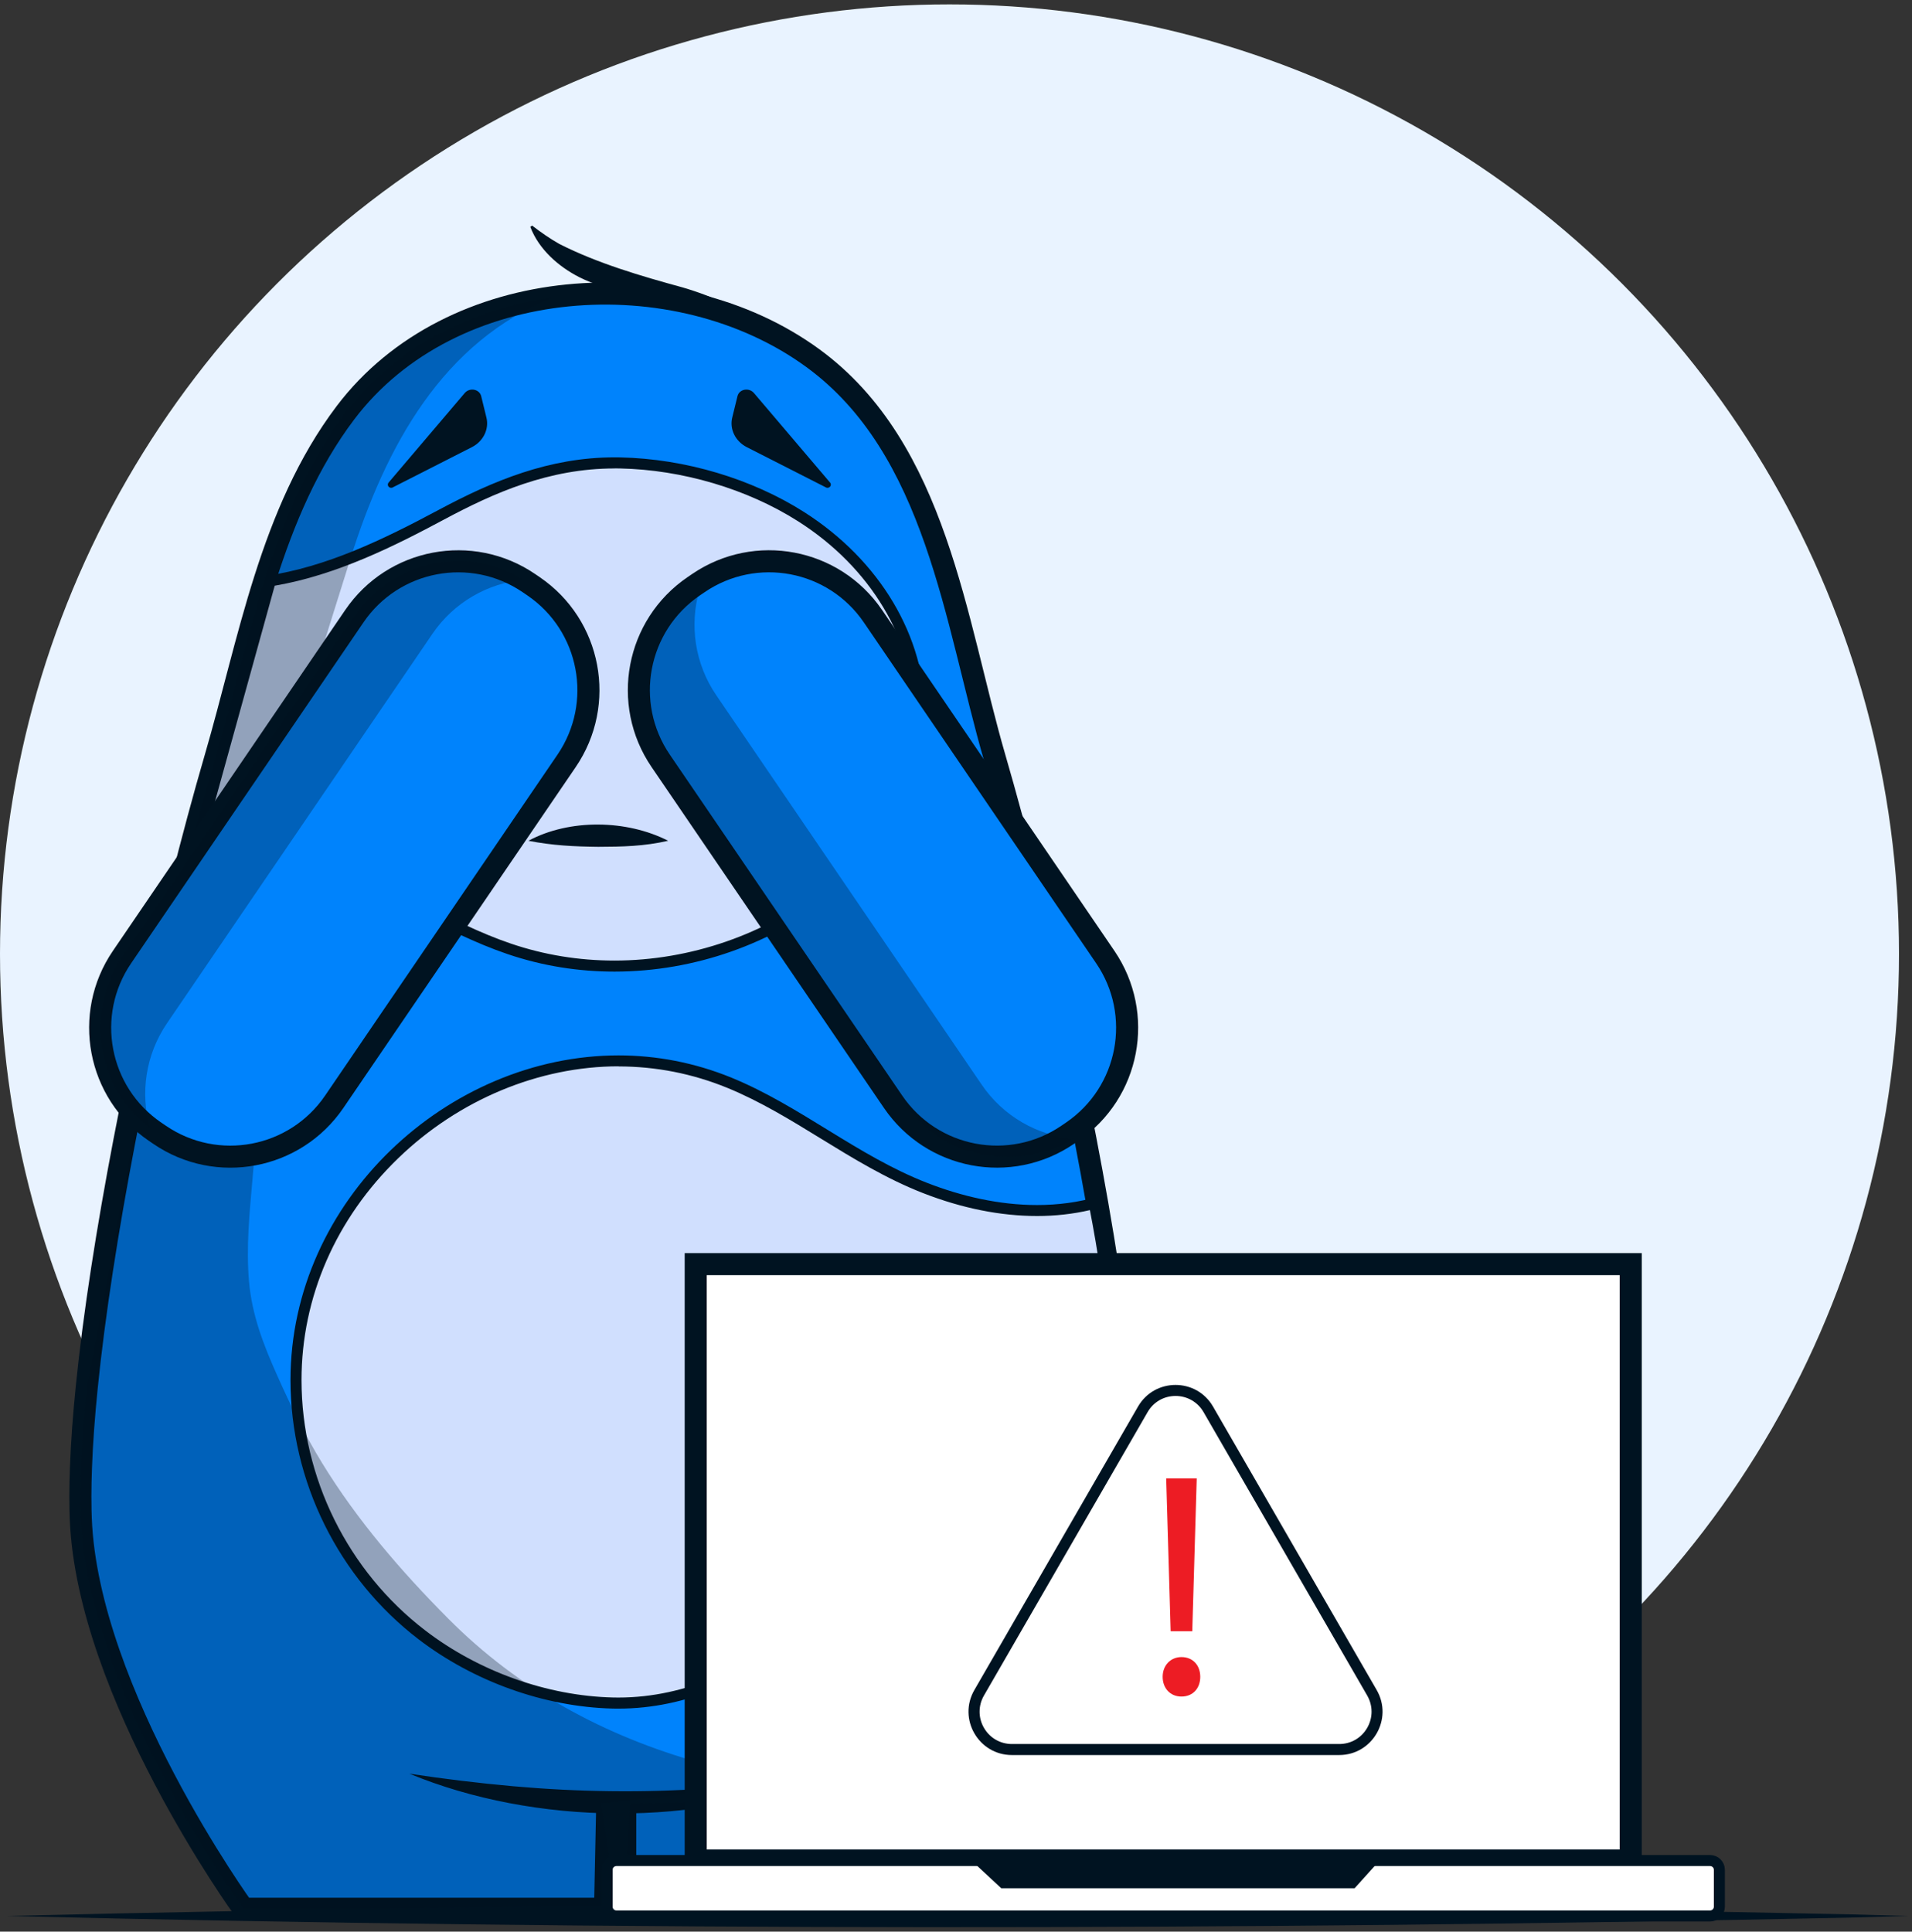
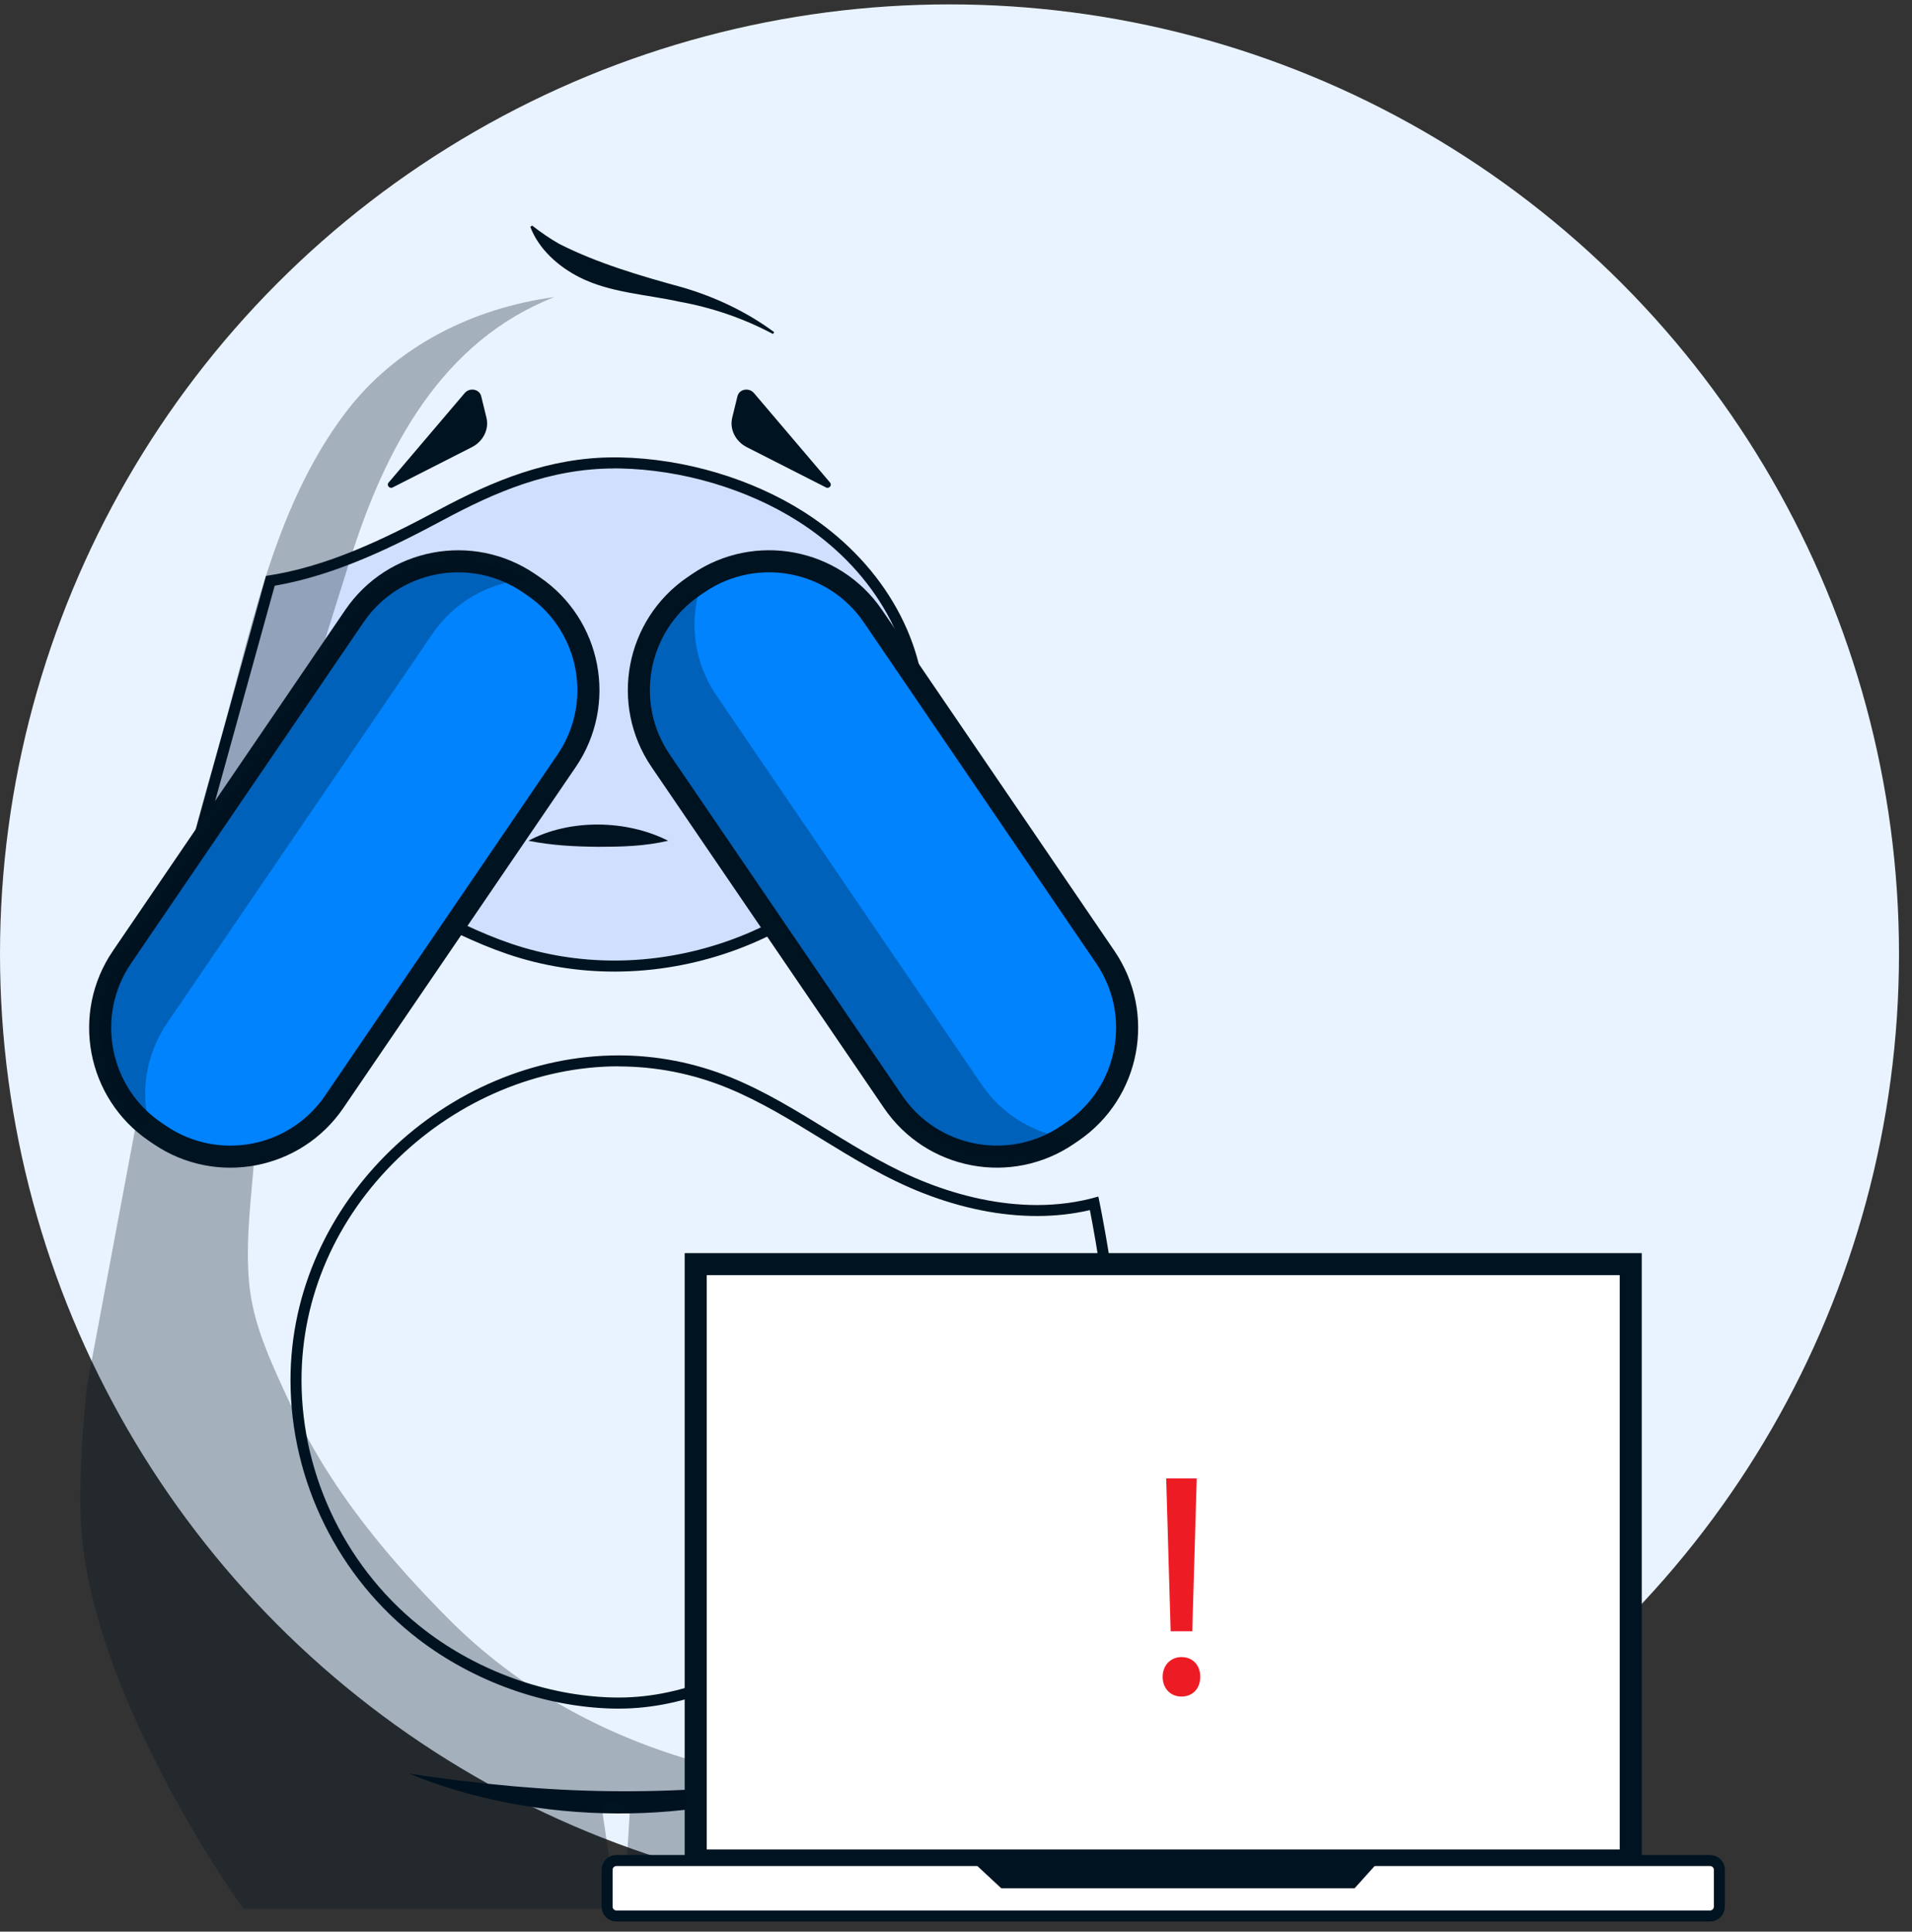
<svg xmlns="http://www.w3.org/2000/svg" width="1200" height="1212.245" viewBox="0 0 294 297" fill="none" preserveAspectRatio="none">
  <rect x="0" y="0" width="294" height="297" fill="#333333" stroke="none" />
  <circle cx="146" cy="146.675" r="146" fill="#E9F3FF" />
  <g clip-path="url(#clip0_705_11305)">
-     <path d="M96.14 293.485V277.277H93.376L93.037 293.485H37.418C37.418 293.485 13.453 260.373 12.419 233.475C12.385 232.661 12.368 231.822 12.368 230.948C12.359 230.66 12.359 230.364 12.359 230.067C12.359 228.634 12.393 227.125 12.453 225.565C12.588 221.81 12.893 217.707 13.334 213.341C15.623 190.639 21.625 160.859 27.762 136.385C29.568 129.213 31.374 122.499 33.112 116.548C38.351 98.61 41.589 78.714 53.126 63.455C69.394 41.948 103.931 39.685 124.996 55.071C144.053 68.991 146.859 95.575 152.963 116.548C154.65 122.347 156.413 128.866 158.176 135.842C164.356 160.409 170.434 190.444 172.74 213.316C173.368 219.513 173.715 225.175 173.715 230.067C173.715 230.364 173.715 230.66 173.707 230.948C173.707 231.822 173.69 232.661 173.656 233.475C172.622 260.373 149.462 293.485 149.462 293.485H96.14Z" fill="#0083FC" stroke="#001321" stroke-width="3.391" stroke-miterlimit="10" />
-     <path d="M95.098 261.865C94.802 261.865 94.513 261.865 94.217 261.857C83.951 261.611 73.269 257.796 64.902 251.396C52.772 242.113 45.523 227.465 45.523 212.197C45.523 199.235 50.898 186.901 60.664 177.466C70.099 168.344 82.662 163.114 95.124 163.114C100.99 163.114 106.721 164.241 112.171 166.479C117.266 168.565 122.039 171.489 126.651 174.321C131.584 177.347 136.679 180.484 142.266 182.654C148.174 184.951 153.964 186.121 159.483 186.121C162.535 186.121 165.485 185.756 168.257 185.027C168.977 188.571 171.614 202.38 172.326 217.885C172.775 227.736 172.114 237.417 171.86 240.647C167.35 238.934 162.908 238.103 158.322 238.103C145.462 238.103 133.89 244.86 123.141 251.777C115.011 257.016 105.983 261.857 95.115 261.857L95.098 261.865Z" fill="#D0DFFE" />
    <path d="M95.116 163.97C100.864 163.97 106.492 165.08 111.842 167.268C116.869 169.327 121.616 172.235 126.194 175.05C131.161 178.101 136.29 181.246 141.944 183.451C147.946 185.79 153.846 186.969 159.467 186.969C162.273 186.969 165.002 186.663 167.588 186.062C168.478 190.605 170.809 203.533 171.462 217.927C171.869 226.778 171.369 235.501 171.081 239.468C166.833 237.985 162.637 237.256 158.305 237.256C145.208 237.256 133.518 244.08 122.667 251.065C114.648 256.228 105.746 261.009 95.099 261.009C94.811 261.009 94.531 261.009 94.234 261C84.147 260.755 73.643 257.008 65.412 250.709C53.484 241.587 46.363 227.185 46.363 212.188C46.363 199.464 51.645 187.342 61.249 178.068C70.532 169.099 82.875 163.953 95.116 163.953M95.116 162.274C68.921 162.274 44.668 184.536 44.668 212.197C44.668 227.727 52.043 242.63 64.378 252.065C72.77 258.483 83.604 262.441 94.192 262.704C94.497 262.704 94.794 262.713 95.091 262.713C105.704 262.713 114.775 258.16 123.574 252.498C134.73 245.309 145.937 238.96 158.297 238.96C162.883 238.96 167.622 239.833 172.581 241.867C172.581 241.867 173.709 230.067 173.149 217.86C172.318 199.642 168.885 183.976 168.885 183.976C165.816 184.875 162.646 185.282 159.458 185.282C153.719 185.282 147.921 183.968 142.555 181.874C131.814 177.695 123.074 170.04 112.477 165.699C106.747 163.359 100.881 162.274 95.108 162.274H95.116Z" fill="#001321" />
    <path d="M94.486 148.55C88.924 148.55 83.482 147.66 78.311 145.896C73.479 144.252 68.96 141.946 64.586 139.717C59.915 137.334 55.083 134.868 49.802 133.164C44.207 131.358 38.731 130.442 33.526 130.442C32.39 130.442 31.262 130.485 30.16 130.578L41.587 89.319C51.175 87.793 60.195 83.267 67.926 79.13C75.641 75.001 84.211 71.186 94.511 71.186C94.791 71.186 95.07 71.186 95.359 71.195C105.099 71.39 115.229 74.399 123.164 79.435C134.608 86.708 141.449 98.17 141.449 110.106C141.449 120.227 136.38 129.866 127.174 137.258C118.23 144.438 106.32 148.558 94.502 148.558L94.486 148.55Z" fill="#D0DFFE" />
    <path d="M94.495 70.322V72.017C94.766 72.017 95.046 72.017 95.326 72.026C104.914 72.221 114.891 75.179 122.699 80.138C133.897 87.251 140.586 98.449 140.586 110.089C140.586 119.948 135.627 129.357 126.632 136.58C117.841 143.641 106.126 147.694 94.487 147.694C89.01 147.694 83.661 146.82 78.575 145.091C73.802 143.472 69.309 141.175 64.96 138.962C60.256 136.563 55.398 134.079 50.049 132.35C44.369 130.519 38.8 129.586 33.51 129.586C32.764 129.586 32.018 129.603 31.28 129.645L42.242 90.057C51.753 88.429 60.663 83.962 68.309 79.867C75.93 75.79 84.382 72.026 94.495 72.026V70.33M94.495 70.322C84.441 70.322 75.854 73.908 67.512 78.367C58.865 82.995 50.193 87.183 40.902 88.548L29 131.527C30.492 131.358 32.001 131.282 33.51 131.282C38.944 131.282 44.437 132.316 49.532 133.96C59.705 137.25 67.987 143.277 78.032 146.693C83.458 148.541 89.019 149.389 94.487 149.389C119.308 149.389 142.281 131.867 142.281 110.089C142.281 97.864 135.296 86.132 123.606 78.706C115.654 73.653 105.397 70.534 95.36 70.33C95.072 70.33 94.783 70.322 94.495 70.322Z" fill="#001321" />
    <path d="M118.851 51.35C114.291 48.925 109.45 47.281 104.398 46.374C99.371 45.263 93.793 45.017 89.054 42.61C85.841 40.965 82.84 38.312 81.543 34.879L81.823 34.684C83.238 35.777 84.595 36.71 86.019 37.515C91.885 40.49 98.574 42.449 104.94 44.187C109.967 45.653 114.85 47.959 119.038 51.07L118.86 51.358L118.851 51.35Z" fill="#001321" />
    <path d="M126.693 272.716C107.586 281.083 82.154 280.659 62.953 272.716C68.311 273.53 73.618 274.174 78.933 274.649C88.876 275.53 98.829 275.674 108.781 274.988C110.053 274.869 113.435 274.555 114.741 274.437C118.623 273.987 122.845 273.284 126.702 272.716H126.693Z" fill="#001321" />
-     <path d="M85.118 102.4C85.118 106.766 83.371 110.724 80.549 113.624H57.499C54.667 110.724 52.93 106.766 52.93 102.4C52.93 93.507 60.135 86.302 69.028 86.302C77.921 86.302 85.118 93.507 85.118 102.4Z" fill="white" stroke="#001321" stroke-width="1.695" stroke-miterlimit="10" />
-     <path d="M69.031 112.064C75.903 112.064 81.475 106.492 81.475 99.619C81.475 92.746 75.903 87.175 69.031 87.175C62.158 87.175 56.586 92.746 56.586 99.619C56.586 106.492 62.158 112.064 69.031 112.064Z" fill="#001321" />
+     <path d="M85.118 102.4C85.118 106.766 83.371 110.724 80.549 113.624H57.499C52.93 93.507 60.135 86.302 69.028 86.302C77.921 86.302 85.118 93.507 85.118 102.4Z" fill="white" stroke="#001321" stroke-width="1.695" stroke-miterlimit="10" />
    <path d="M79.004 109.054C80.649 107.267 81.174 105.072 80.175 104.152C79.177 103.233 77.032 103.936 75.386 105.723C73.741 107.511 73.216 109.706 74.215 110.625C75.213 111.545 77.358 110.842 79.004 109.054Z" fill="white" />
    <path d="M133.54 102.4C133.54 106.766 131.793 110.724 128.97 113.624H105.921C103.089 110.724 101.352 106.766 101.352 102.4C101.352 93.507 108.557 86.302 117.441 86.302C126.326 86.302 133.54 93.507 133.54 102.4Z" fill="white" stroke="#001321" stroke-width="1.695" stroke-miterlimit="10" />
    <path d="M126.979 74.933L114.832 68.754C113.077 67.863 112.153 65.981 112.594 64.201L113.399 60.912C113.67 59.819 115.171 59.539 115.934 60.437L127.632 74.196C127.997 74.628 127.488 75.205 126.971 74.942L126.979 74.933Z" fill="#001321" />
    <path d="M60.409 74.933L72.557 68.754C74.312 67.863 75.236 65.981 74.795 64.201L73.99 60.912C73.718 59.819 72.218 59.539 71.455 60.437L59.756 74.196C59.392 74.628 59.901 75.205 60.418 74.942L60.409 74.933Z" fill="#001321" />
    <path opacity="0.3" d="M112.434 293.485H96.141V290.026L96.921 277.277L108.39 277.073L112.434 293.485Z" fill="#001321" />
    <path d="M81.254 129.273C87.586 125.873 96.369 126.026 102.735 129.273C99.107 130.12 95.614 130.197 91.986 130.205C88.358 130.163 84.899 130.002 81.254 129.273Z" fill="#001321" />
    <path d="M117.163 112.064C124.036 112.064 129.608 106.492 129.608 99.619C129.608 92.746 124.036 87.175 117.163 87.175C110.29 87.175 104.719 92.746 104.719 99.619C104.719 106.492 110.29 112.064 117.163 112.064Z" fill="#001321" />
    <path d="M127.128 109.055C128.774 107.268 129.299 105.073 128.3 104.153C127.302 103.234 125.158 103.937 123.512 105.725C121.866 107.512 121.341 109.707 122.34 110.626C123.338 111.546 125.482 110.843 127.128 109.055Z" fill="white" />
    <path opacity="0.3" d="M13.334 213.341C12.893 217.707 12.588 221.81 12.453 225.565C12.393 227.125 12.359 228.634 12.359 230.067C12.359 230.364 12.359 230.66 12.368 230.949C12.368 231.822 12.385 232.661 12.419 233.475C13.453 260.373 37.418 293.485 37.418 293.485H43.903H94.817L92.435 277.277C92.435 277.277 122.157 273.987 122.165 273.987C117.782 274.471 111.84 272.207 107.728 271.063C92.969 266.934 79.762 259.78 68.928 248.878C61.68 241.587 54.915 233.738 49.532 224.955C46.887 220.64 44.692 216.122 42.632 211.51C40.529 206.805 38.74 202.228 38.291 197.048C37.834 191.767 38.367 186.468 38.834 181.204C39.834 169.963 40.504 158.697 41.089 147.431C41.648 136.699 41.767 125.814 44.759 115.412C45.548 112.7 46.429 110.021 47.243 107.316C49.422 100.085 51.677 92.871 53.957 85.666C59.289 68.821 67.962 52.452 85.238 45.678C72.683 47.382 60.841 53.249 53.118 63.455C41.58 78.714 38.342 98.619 33.103 116.548C31.365 122.499 29.56 129.213 27.754 136.385L13.326 213.341H13.334Z" fill="#001321" />
-     <path d="M1 294.595C94.945 292.307 190.373 292.358 284.326 294.341L293.465 294.595L284.326 294.85C190.373 296.825 94.945 296.884 1 294.595Z" fill="#001321" />
    <path d="M23.84 174.006L24.548 174.488C33.364 180.498 45.384 178.222 51.393 169.406L87.122 116.99C93.132 108.173 90.857 96.154 82.04 90.144L81.333 89.662C72.516 83.653 60.497 85.928 54.487 94.744L18.758 147.161C12.749 155.977 15.024 167.996 23.84 174.006Z" fill="#0083FC" stroke="#001321" stroke-width="3.391" stroke-miterlimit="10" />
    <path opacity="0.3" d="M80.515 89.133C75.031 89.684 69.817 92.566 66.477 97.475L25.684 157.324C22.336 162.232 21.565 168.141 23.057 173.448C14.893 167.276 12.926 155.713 18.759 147.16L54.482 94.745C60.306 86.2 71.784 83.792 80.515 89.133Z" fill="#001321" />
    <path d="M107.382 89.658L106.675 90.14C97.858 96.15 95.583 108.169 101.592 116.985L137.322 169.401C143.331 178.218 155.35 180.493 164.167 174.484L164.874 174.001C173.691 167.992 175.966 155.973 169.956 147.156L134.227 94.74C128.218 85.923 116.199 83.648 107.382 89.658Z" fill="#0083FC" stroke="#001321" stroke-width="3.391" stroke-miterlimit="10" />
    <path opacity="0.3" d="M164.976 175.101C159.491 174.549 154.278 171.667 150.938 166.759L110.145 106.91C106.797 102.001 106.026 96.093 107.518 90.786C99.354 96.957 97.387 108.52 103.22 117.074L138.943 169.489C144.766 178.034 156.245 180.441 164.976 175.101Z" fill="#001321" />
    <path d="M250.751 194.369H106.977V286.067H250.751V194.369Z" fill="white" stroke="#001321" stroke-width="3.391" stroke-miterlimit="10" stroke-linecap="round" />
    <path d="M262.947 286.068H94.784C93.993 286.068 93.352 286.709 93.352 287.5V293.163C93.352 293.954 93.993 294.596 94.784 294.596H262.947C263.738 294.596 264.38 293.954 264.38 293.163V287.5C264.38 286.709 263.738 286.068 262.947 286.068Z" fill="white" stroke="#001321" stroke-width="1.695" stroke-miterlimit="10" stroke-linecap="round" />
    <path d="M208.292 290.332H153.961L149.375 286.068H212.132L208.292 290.332Z" fill="#001321" />
-     <path d="M180.759 214.638C182.556 214.638 184.167 215.571 185.066 217.122L210.226 260.695C211.125 262.255 211.125 264.111 210.226 265.671C209.327 267.231 207.717 268.155 205.92 268.155H155.607C153.81 268.155 152.199 267.223 151.301 265.671C150.402 264.12 150.402 262.255 151.301 260.695L176.461 217.122C177.36 215.562 178.97 214.638 180.768 214.638M180.759 212.943C178.513 212.943 176.266 214.053 174.986 216.274L149.826 259.847C147.257 264.29 150.47 269.851 155.599 269.851H205.911C211.048 269.851 214.253 264.29 211.684 259.847L186.524 216.274C185.244 214.053 182.997 212.943 180.751 212.943H180.759Z" fill="#001321" />
    <path d="M178.777 257.821C178.777 256.058 179.998 254.787 181.668 254.787C183.431 254.787 184.559 256.058 184.559 257.821C184.559 259.585 183.431 260.856 181.668 260.856C179.905 260.856 178.777 259.534 178.777 257.821ZM180.007 250.819L179.32 227.32H184.016L183.33 250.819H179.998H180.007Z" fill="#ED1C24" />
  </g>
  <defs>
    <clipPath id="clip0_705_11305">
      <rect width="292.473" height="261.65" fill="white" transform="translate(1 34.675)" />
    </clipPath>
  </defs>
</svg>